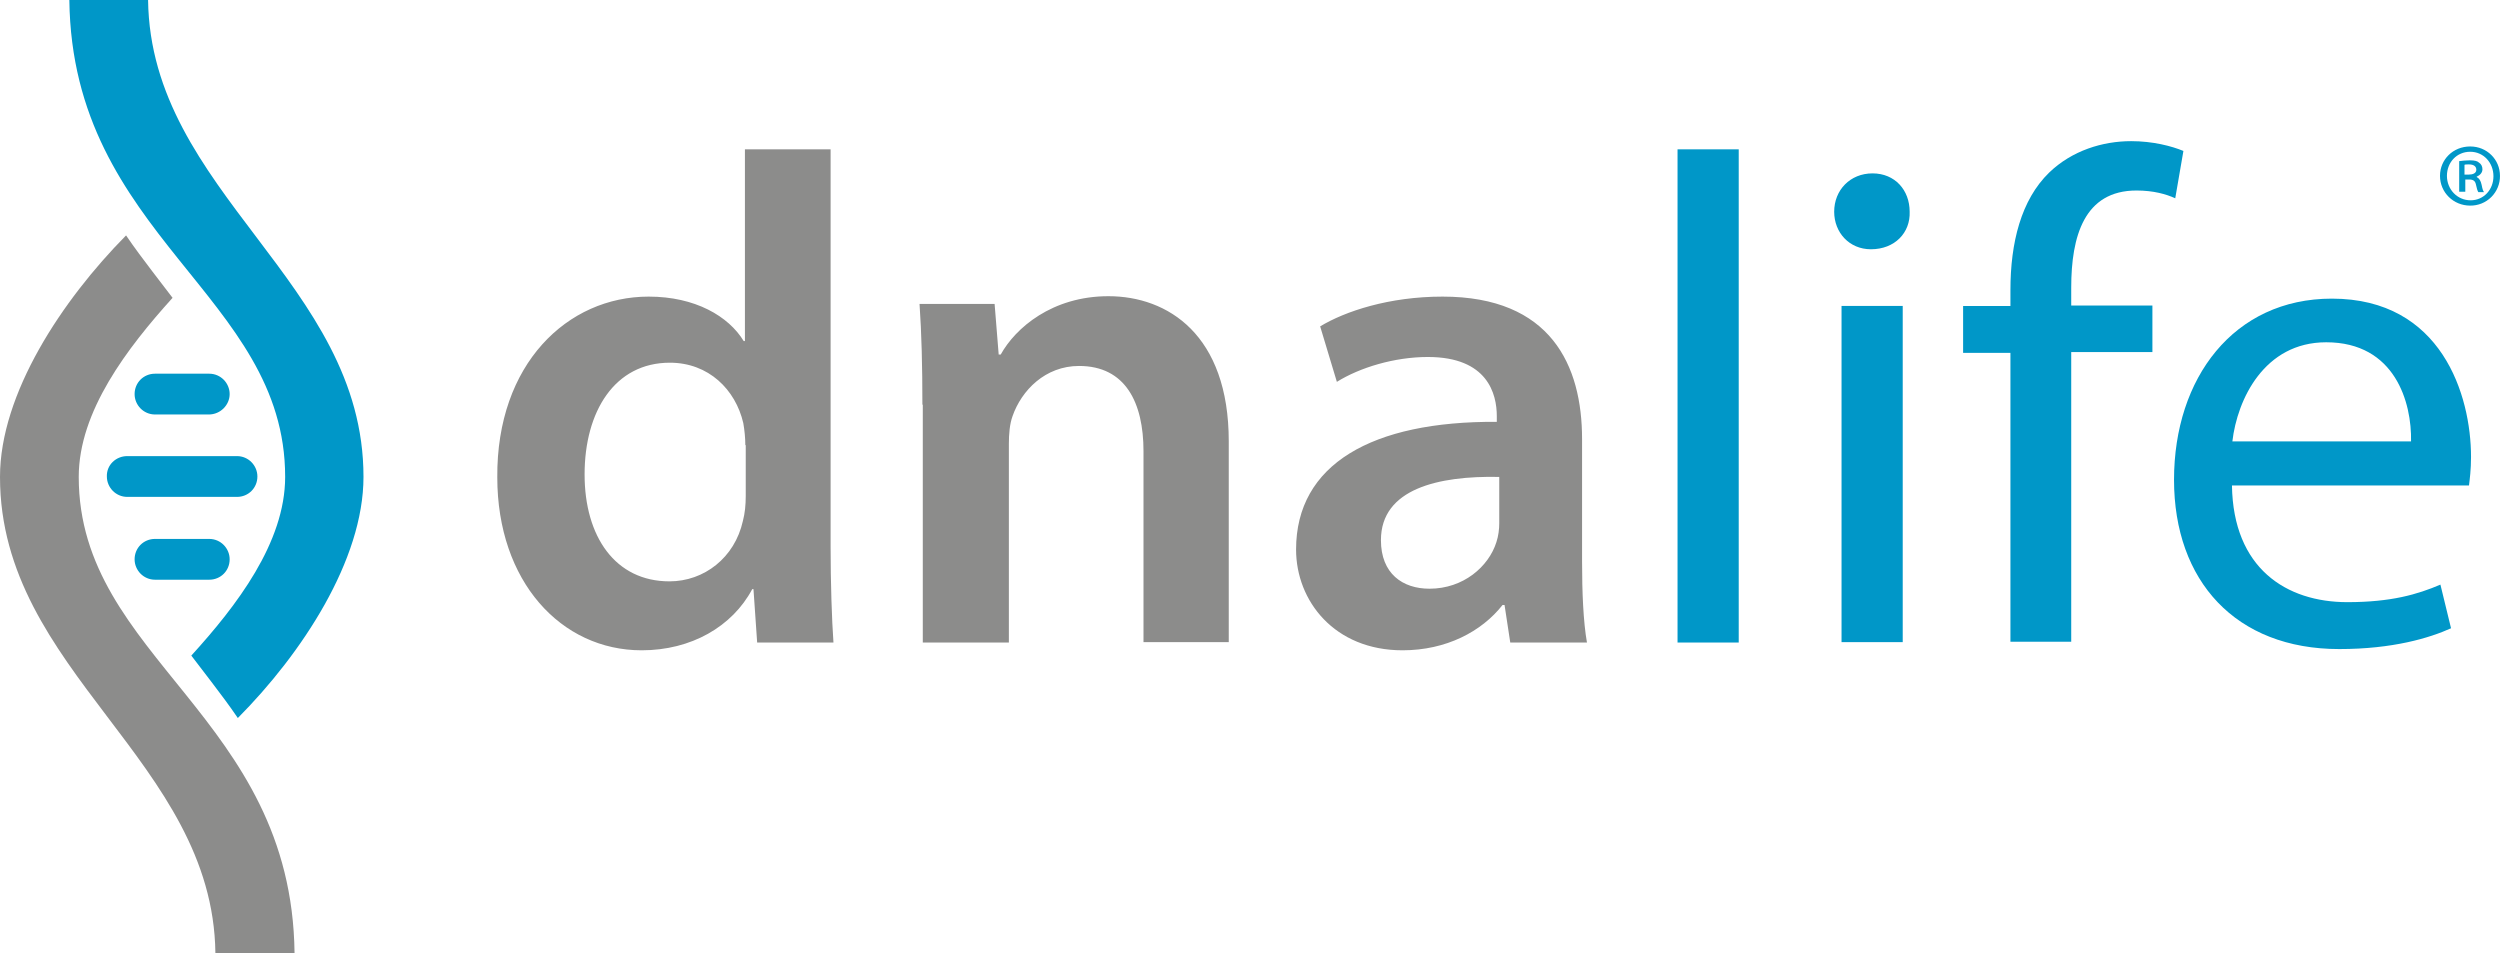
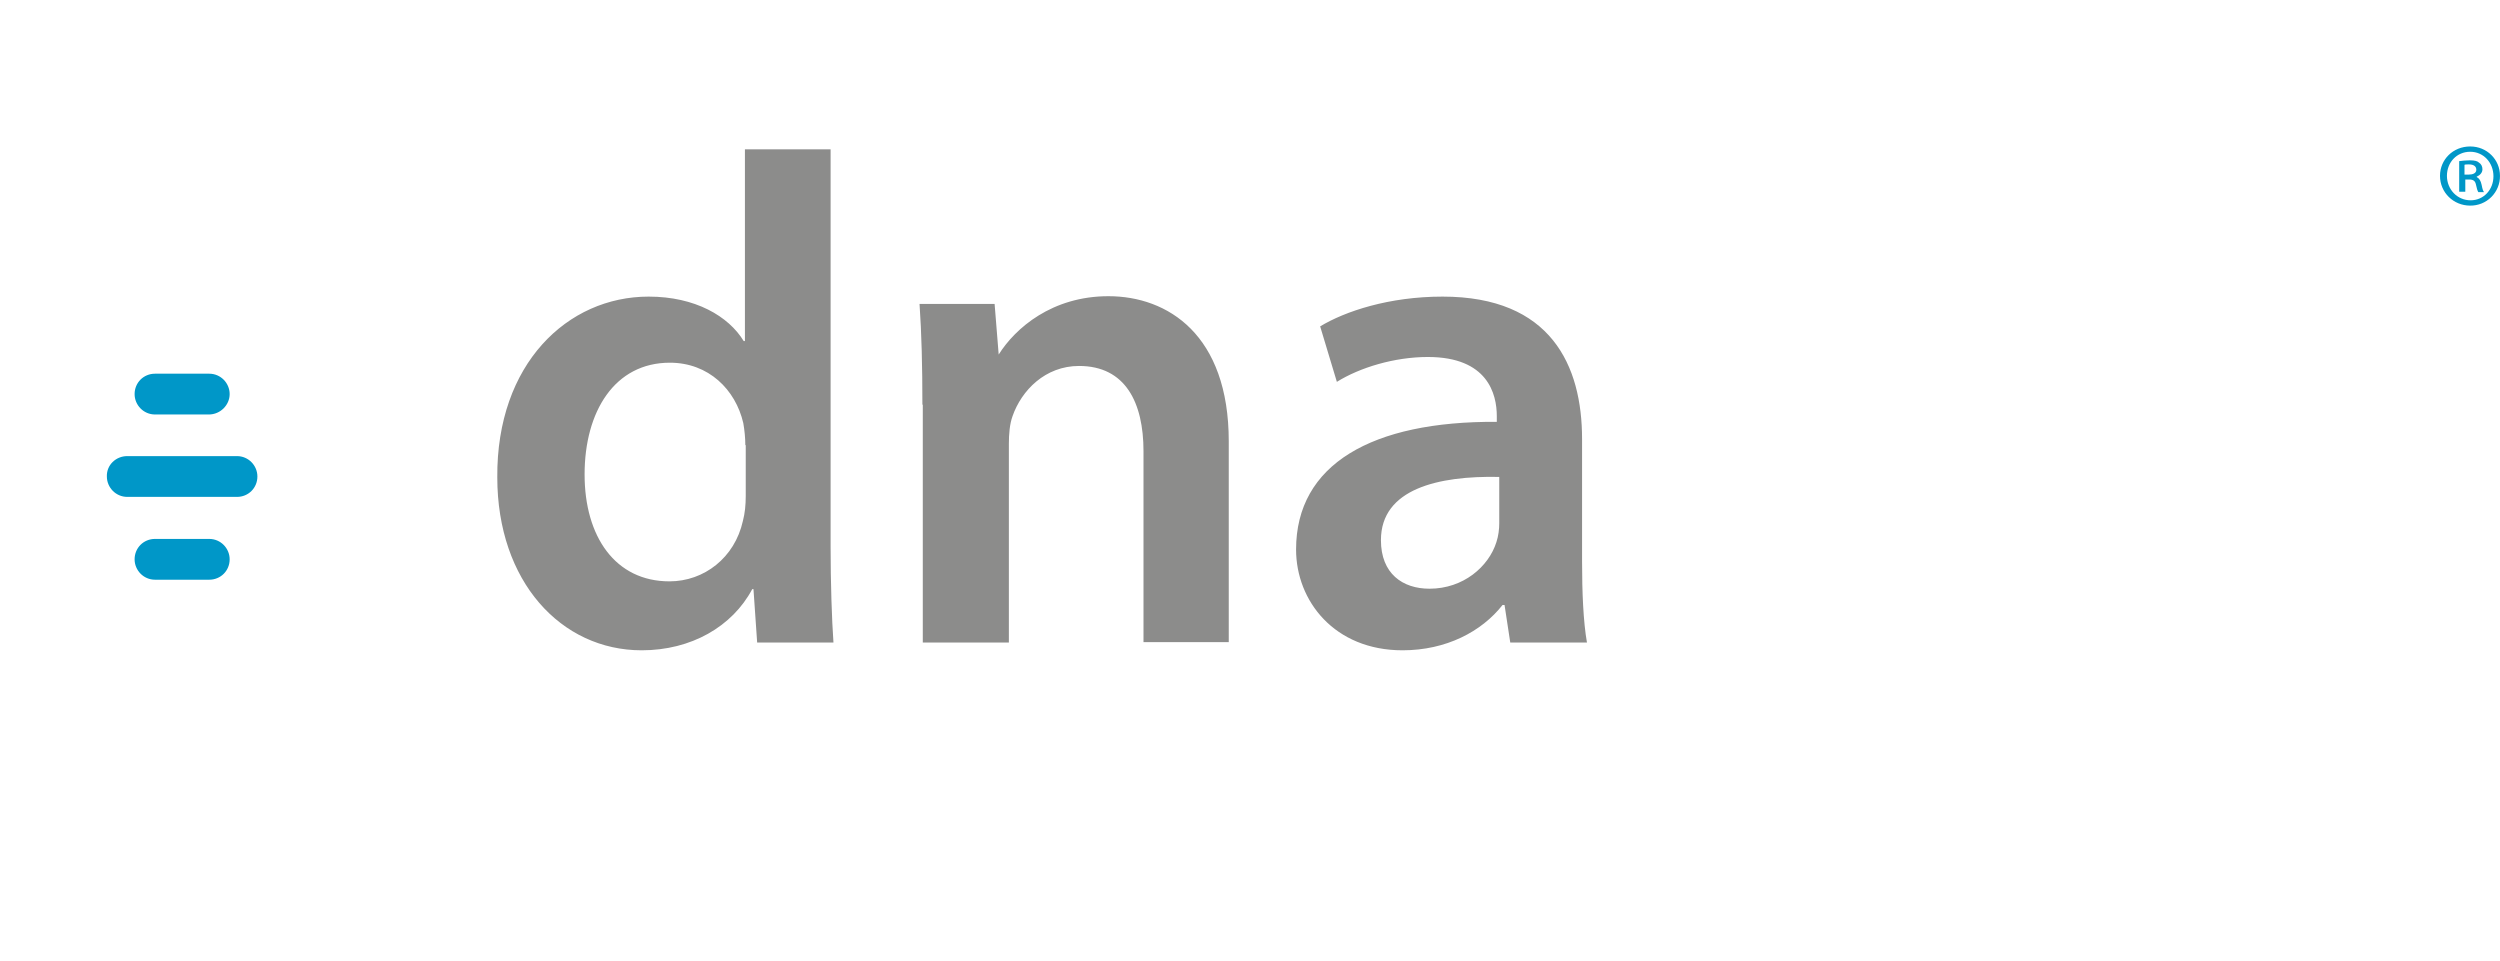
<svg xmlns="http://www.w3.org/2000/svg" width="190" height="73" viewBox="0 0 190 73" fill="none">
  <g clip-path="url(#clip0_1987_19019)">
-     <path d="M63.126 11.349V41.61C63.126 44.245 63.218 47.098 63.343 48.834H57.544L57.264 44.773H57.172C55.653 47.625 52.522 49.423 48.77 49.423C42.63 49.423 37.794 44.183 37.794 36.277C37.731 27.657 43.127 22.542 49.297 22.542C52.831 22.542 55.373 24.03 56.522 25.922H56.614V11.348H63.124L63.126 11.349ZM56.645 33.828C56.645 33.301 56.584 32.68 56.49 32.153C55.901 29.611 53.855 27.565 50.91 27.565C46.724 27.565 44.429 31.255 44.429 36.06C44.429 40.773 46.755 44.183 50.879 44.183C53.514 44.183 55.839 42.385 56.459 39.595C56.614 39.005 56.676 38.385 56.676 37.703V33.828H56.645V33.828ZM70.102 30.758C70.102 27.813 70.04 25.332 69.885 23.1H75.59L75.9 26.945H76.055C77.171 24.929 79.96 22.511 84.24 22.511C88.736 22.511 93.386 25.425 93.386 33.549V48.803H86.906V34.293C86.906 30.603 85.541 27.813 82.007 27.813C79.433 27.813 77.635 29.673 76.954 31.626C76.737 32.216 76.674 32.99 76.674 33.735V48.835H70.132V30.757H70.102V30.758ZM114.78 48.834L114.346 45.982H114.191C112.609 47.997 109.912 49.423 106.594 49.423C101.416 49.423 98.502 45.672 98.502 41.765C98.502 35.285 104.269 31.998 113.757 32.06V31.626C113.757 29.952 113.074 27.131 108.517 27.131C105.974 27.131 103.339 27.937 101.602 29.021L100.332 24.805C102.224 23.658 105.571 22.542 109.633 22.542C117.88 22.542 120.237 27.782 120.237 33.362V42.664C120.237 44.99 120.33 47.253 120.609 48.834H114.78V48.834ZM113.912 36.246C109.323 36.153 104.951 37.146 104.951 41.052C104.951 43.594 106.594 44.742 108.641 44.742C111.214 44.742 113.136 43.067 113.725 41.207C113.88 40.742 113.943 40.215 113.943 39.781V36.246H113.912V36.246Z" fill="#8C8C8B" />
-     <path d="M127.493 11.348H132.143V48.833H127.493V11.348ZM145.134 16.092C145.196 17.673 144.018 18.944 142.189 18.944C140.546 18.944 139.398 17.673 139.398 16.092C139.398 14.448 140.608 13.177 142.313 13.177C144.018 13.177 145.134 14.448 145.134 16.092ZM139.957 48.833V23.253H144.607V48.803H139.957V48.833ZM152.793 48.833V26.82H149.196V23.254H152.793V22.044C152.793 18.448 153.599 15.193 155.738 13.115C157.475 11.441 159.8 10.728 161.97 10.728C163.614 10.728 165.04 11.1 165.939 11.472L165.319 15.069C164.637 14.759 163.676 14.479 162.373 14.479C158.405 14.479 157.413 17.952 157.413 21.859V23.223H163.583V26.758H157.413V48.77H152.793V48.832V48.833ZM169.629 36.896C169.722 43.19 173.752 45.764 178.403 45.764C181.721 45.764 183.736 45.174 185.472 44.43L186.279 47.748C184.635 48.492 181.845 49.329 177.783 49.329C169.908 49.329 165.226 44.151 165.226 36.462C165.226 28.742 169.753 22.696 177.225 22.696C185.565 22.696 187.798 30.044 187.798 34.726C187.798 35.687 187.705 36.4 187.643 36.896H169.629V36.896ZM183.24 33.548C183.302 30.602 182.031 26.013 176.791 26.013C172.078 26.013 170.032 30.354 169.66 33.548H183.24ZM27.625 36.245C27.625 21.425 11.44 14.635 11.254 0H5.27C5.487 17.983 21.672 22.417 21.672 36.245C21.672 41.237 17.982 46.043 14.54 49.825C15.037 50.476 15.533 51.128 16.059 51.81C16.741 52.709 17.424 53.608 18.075 54.57C22.942 49.67 27.625 42.57 27.625 36.245V36.245Z" fill="#0097C8" />
-     <path d="M22.386 72.429C22.169 54.446 5.984 50.043 5.984 36.246C5.984 31.254 9.674 26.449 13.115 22.635C12.619 21.984 12.123 21.333 11.596 20.65C10.914 19.751 10.232 18.852 9.581 17.891C4.713 22.821 0 29.921 0 36.246C0 51.066 16.185 57.826 16.37 72.429H22.386V72.429Z" fill="#8C8C8B" />
+     <path d="M63.126 11.349V41.61C63.126 44.245 63.218 47.098 63.343 48.834H57.544L57.264 44.773H57.172C55.653 47.625 52.522 49.423 48.77 49.423C42.63 49.423 37.794 44.183 37.794 36.277C37.731 27.657 43.127 22.542 49.297 22.542C52.831 22.542 55.373 24.03 56.522 25.922H56.614V11.348H63.124L63.126 11.349ZM56.645 33.828C56.645 33.301 56.584 32.68 56.49 32.153C55.901 29.611 53.855 27.565 50.91 27.565C46.724 27.565 44.429 31.255 44.429 36.06C44.429 40.773 46.755 44.183 50.879 44.183C53.514 44.183 55.839 42.385 56.459 39.595C56.614 39.005 56.676 38.385 56.676 37.703V33.828H56.645V33.828ZM70.102 30.758C70.102 27.813 70.04 25.332 69.885 23.1H75.59L75.9 26.945C77.171 24.929 79.96 22.511 84.24 22.511C88.736 22.511 93.386 25.425 93.386 33.549V48.803H86.906V34.293C86.906 30.603 85.541 27.813 82.007 27.813C79.433 27.813 77.635 29.673 76.954 31.626C76.737 32.216 76.674 32.99 76.674 33.735V48.835H70.132V30.757H70.102V30.758ZM114.78 48.834L114.346 45.982H114.191C112.609 47.997 109.912 49.423 106.594 49.423C101.416 49.423 98.502 45.672 98.502 41.765C98.502 35.285 104.269 31.998 113.757 32.06V31.626C113.757 29.952 113.074 27.131 108.517 27.131C105.974 27.131 103.339 27.937 101.602 29.021L100.332 24.805C102.224 23.658 105.571 22.542 109.633 22.542C117.88 22.542 120.237 27.782 120.237 33.362V42.664C120.237 44.99 120.33 47.253 120.609 48.834H114.78V48.834ZM113.912 36.246C109.323 36.153 104.951 37.146 104.951 41.052C104.951 43.594 106.594 44.742 108.641 44.742C111.214 44.742 113.136 43.067 113.725 41.207C113.88 40.742 113.943 40.215 113.943 39.781V36.246H113.912V36.246Z" fill="#8C8C8B" />
    <path d="M9.672 34.664H18.012C18.88 34.664 19.562 35.377 19.562 36.214C19.562 37.082 18.88 37.764 18.012 37.764H9.672C8.804 37.764 8.122 37.051 8.122 36.214C8.091 35.346 8.804 34.664 9.672 34.664ZM11.78 40.958H15.904C16.772 40.958 17.454 41.671 17.454 42.508C17.454 43.376 16.772 44.058 15.904 44.058H11.78C10.912 44.058 10.23 43.345 10.23 42.508C10.23 41.64 10.912 40.958 11.78 40.958ZM15.873 31.501H11.78C10.912 31.501 10.23 30.788 10.23 29.951C10.23 29.083 10.912 28.401 11.78 28.401H15.904C16.772 28.401 17.454 29.114 17.454 29.951C17.454 30.788 16.741 31.501 15.873 31.501ZM189.998 13.363C190.002 13.661 189.946 13.957 189.833 14.233C189.721 14.509 189.554 14.761 189.343 14.972C189.133 15.182 188.882 15.349 188.605 15.462C188.329 15.574 188.033 15.63 187.735 15.627C186.464 15.627 185.44 14.634 185.44 13.363C185.44 12.123 186.433 11.131 187.735 11.131C189.006 11.131 189.998 12.123 189.998 13.363ZM185.967 13.363C185.967 14.386 186.743 15.223 187.766 15.223C188.758 15.223 189.502 14.417 189.502 13.394C189.502 12.371 188.758 11.534 187.735 11.534C186.712 11.534 185.967 12.34 185.967 13.364V13.363ZM187.332 14.573H186.898V12.247C187.146 12.217 187.394 12.185 187.704 12.185C188.107 12.185 188.293 12.247 188.417 12.371C188.572 12.464 188.665 12.651 188.665 12.867C188.665 13.147 188.448 13.332 188.231 13.425V13.456C188.417 13.549 188.541 13.736 188.603 14.046C188.665 14.386 188.727 14.541 188.789 14.604H188.355C188.293 14.511 188.231 14.324 188.169 14.014C188.107 13.735 187.952 13.642 187.642 13.642H187.363V14.572H187.332V14.573ZM187.332 13.27H187.611C187.921 13.27 188.2 13.177 188.2 12.898C188.2 12.681 188.045 12.495 187.642 12.495C187.487 12.495 187.363 12.495 187.301 12.526V13.27H187.332Z" fill="#0097C8" />
  </g>
  <defs>
    <clipPath id="clip0_1987_19019">
      <rect width="190" height="73" fill="white" />
    </clipPath>
  </defs>
</svg>